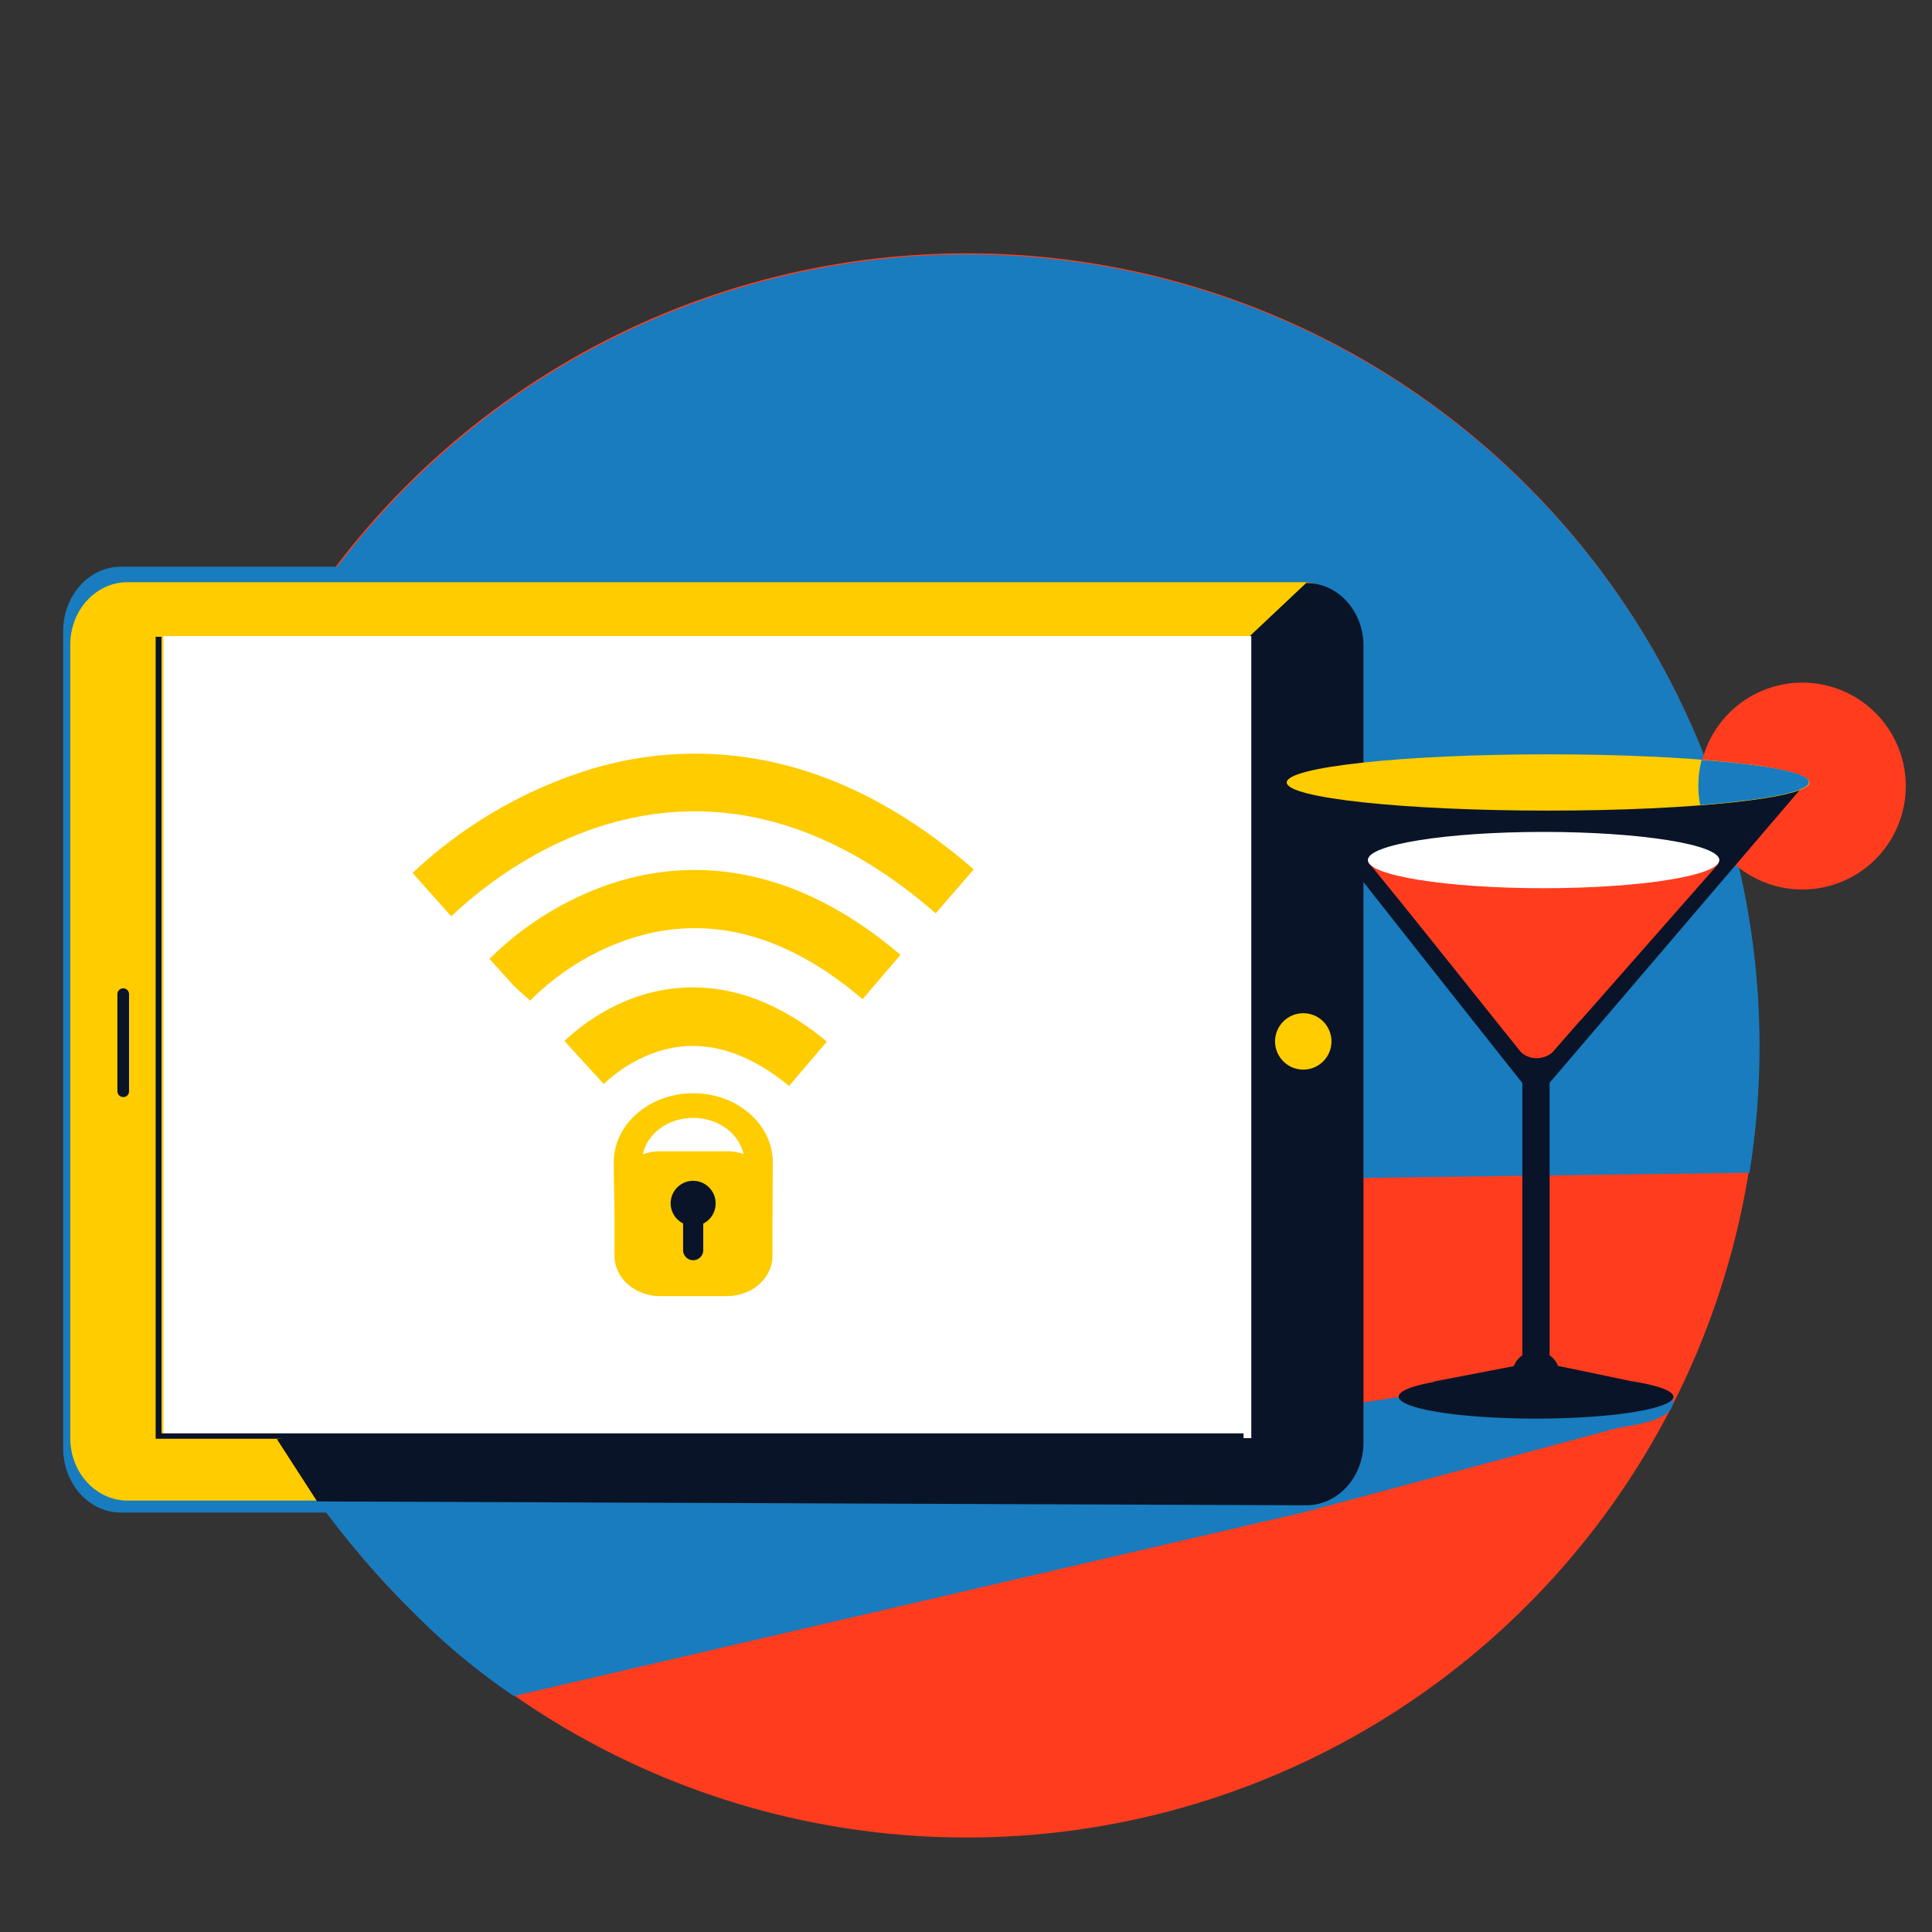
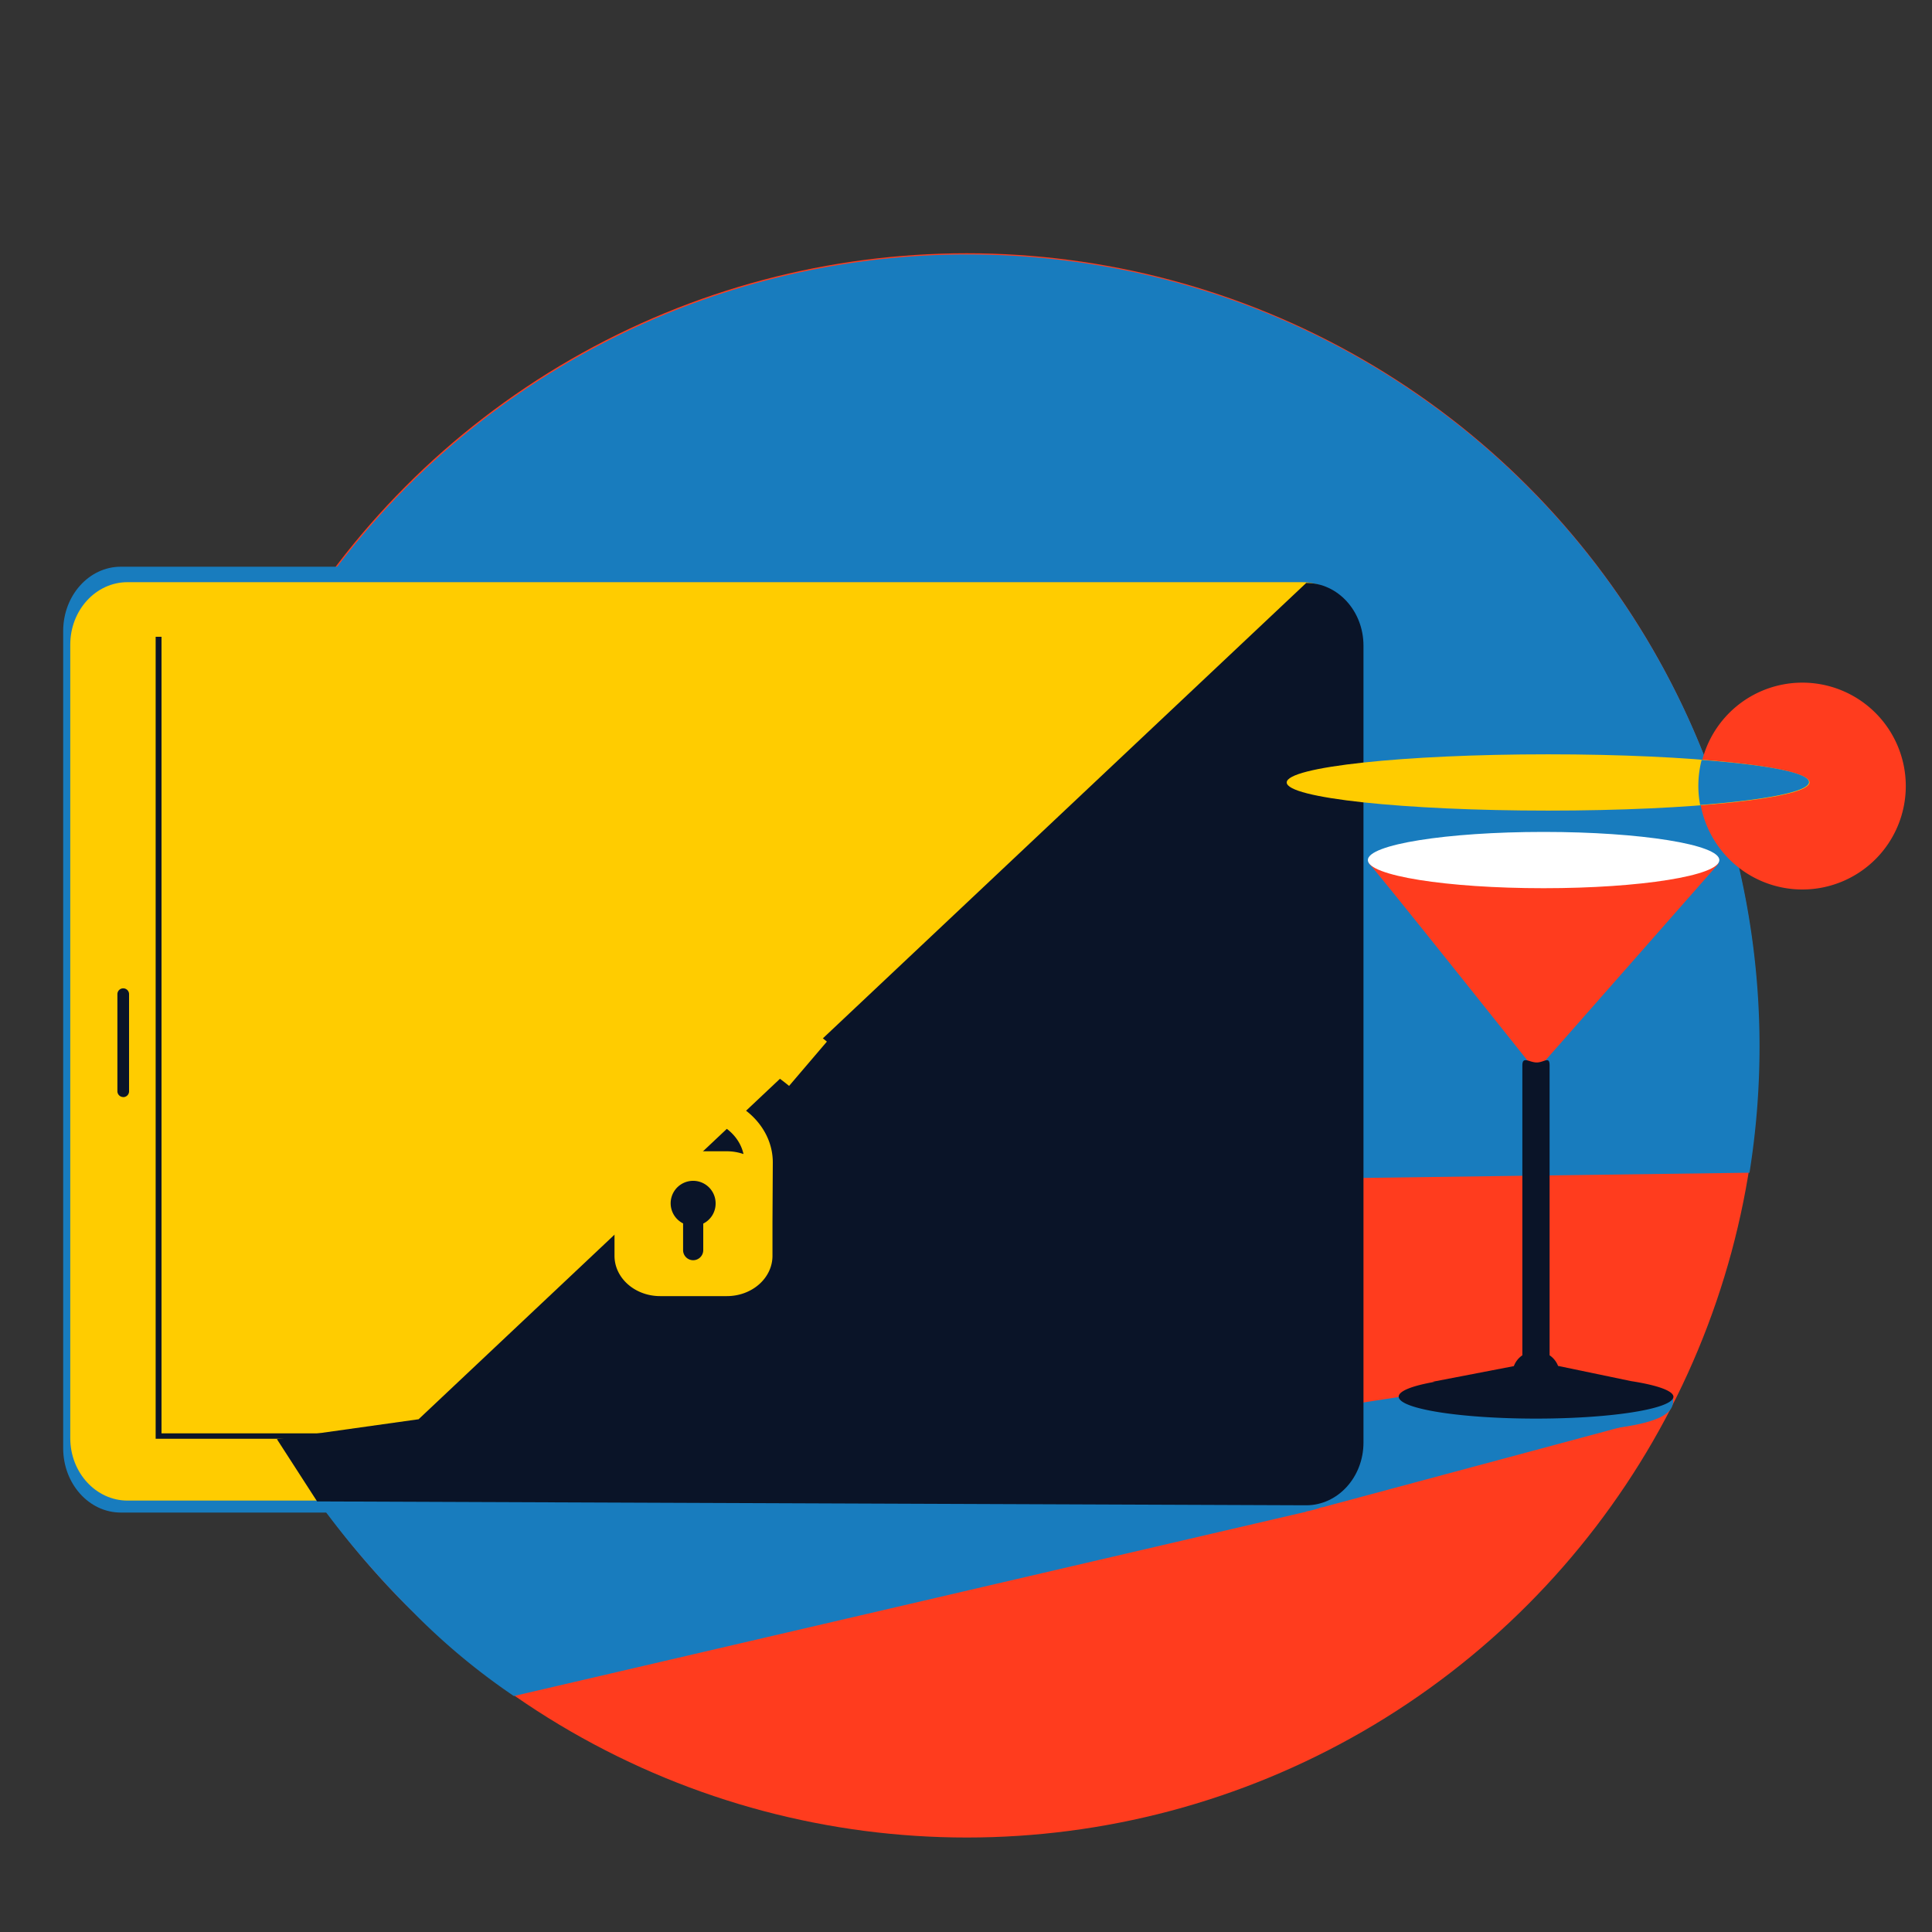
<svg xmlns="http://www.w3.org/2000/svg" id="Layer_1" data-name="Layer 1" viewBox="0 0 300 300">
  <rect x="0" y="0" width="300" height="300" fill="#333333" stroke="none" />
  <defs>
    <style>.cls-1{fill:#ff3c1e;}.cls-2{fill:#187cbe;}.cls-3{fill:#fc0;}.cls-4{fill:#0a1428;}.cls-5{fill:#fff;}</style>
  </defs>
  <title>square_icons</title>
  <circle class="cls-1" cx="150.12" cy="162.33" r="123" />
  <path class="cls-2" d="M273.22,162.52A123,123,0,0,0,47.64,94.64C37.16,113.31,31.22,133.42,27.85,150a124.17,124.17,0,0,0,1.48,35.35l242.33-3.25A124,124,0,0,0,273.22,162.52Z" />
  <path class="cls-2" d="M252.57,221.37l-47.33,12.71-1.06-15.15,13-2S229.9,223.74,252.57,221.37Z" />
  <path class="cls-2" d="M211.28,98c0-5.52-4-10-8.95-10H18.76c-4.94,0-8.95,4.47-8.95,10V224.87c0,5.52,4,10,8.95,10l182.77,0c6.26-.57,9.75-4.46,9.75-10Z" />
  <path class="cls-3" d="M211.09,100.1c0-5.36-4-9.7-8.89-9.7H19.8c-4.91,0-8.89,4.34-8.89,9.7V223.31c0,5.36,4,9.7,8.89,9.7H202.2c4.91,0,8.89-4.34,8.89-9.7V100.1Z" />
  <path class="cls-4" d="M202.83,233.74l-153.59-.6L43,223.47l22-3.09L202.83,90.52h0c4.91,0,8.89,4.36,8.89,9.74V224C211.72,229.37,207.74,233.74,202.83,233.74Z" />
-   <circle class="cls-3" cx="202.37" cy="161.71" r="4.38" />
  <path class="cls-4" d="M19.14,170.36a.9.9,0,0,0,.9-.9V154.37a.9.9,0,0,0-.9-.9h0a.9.9,0,0,0-.91.9v15.08a.91.91,0,0,0,.91.9Z" />
-   <rect class="cls-5" x="25.38" y="98.77" width="168.92" height="124.54" />
  <polygon class="cls-4" points="25.08 222.57 25.08 98.88 24.17 98.88 24.17 223.41 193.1 223.41 193.1 222.57 25.08 222.57" />
  <path class="cls-2" d="M259.8,216.91c0,1.79,1.11,5.32-23,5.64-17.88-.5-19.62-3.84-19.62-5.64s9.16-.63,20.29-.63S259.8,215.12,259.8,216.91Z" />
  <path class="cls-3" d="M120,180.51c0-5.94-5.53-10.75-12.35-10.75s-12.35,4.81-12.35,10.75c0,2,.06,4.09.12,7.73l0,0V195c0,3.46,3.18,6.26,7.09,6.26h10.35c3.92,0,7.09-2.8,7.09-6.26v-5.21l0,0Zm-12.35-6.92c3.88,0,7.1,2.42,7.8,5.61a7.91,7.91,0,0,0-2.57-.43H102.51a7.87,7.87,0,0,0-2.69.47C100.51,176,103.74,173.59,107.63,173.59Z" />
  <path class="cls-4" d="M111.12,186.85a3.49,3.49,0,1,0-5.05,3.12v4.15a1.56,1.56,0,1,0,3.13,0V190A3.48,3.48,0,0,0,111.12,186.85Z" />
  <path class="cls-3" d="M119.75,118.29a55.85,55.85,0,0,0-27.52,1,70.73,70.73,0,0,0-28.16,16.26c1.69,1.91,3.76,4.22,6,6.74l.15-.14c8.52-8.06,39-31.77,75.07-.33L151.2,135C141.15,126.24,130.57,120.62,119.75,118.29Z" />
  <path class="cls-3" d="M98.71,154.84a31.43,31.43,0,0,0-11.06,6.81l6.11,6.68a22.18,22.18,0,0,1,8.24-5c6.66-2.2,13.56-.42,20.53,5.29l5.87-6.88C116.3,151.7,105.59,152.44,98.71,154.84Z" />
  <path class="cls-3" d="M94.41,137.38A49.2,49.2,0,0,0,76,148.9l3.9,4.29,2.42,2.19a39.43,39.43,0,0,1,15-9.44c12.2-4.2,24.53-1.1,36.63,9.21l5.87-6.88C121.54,132.66,105,133.72,94.41,137.38Z" />
  <path class="cls-1" d="M295.93,122A16.06,16.06,0,1,1,279.87,106,16.06,16.06,0,0,1,295.93,122Z" />
-   <path class="cls-4" d="M199.8,121.5c-.35.17,38.61,49.22,38.61,49.22l41.75-48.87Z" />
  <ellipse class="cls-3" cx="240.39" cy="121.5" rx="40.59" ry="4.37" />
  <path class="cls-2" d="M264.23,118A16,16,0,0,0,264,125c10.23-.79,16.9-2.08,16.9-3.55S274.33,118.77,264.23,118Z" />
  <path class="cls-1" d="M212.5,134c.44.21,26,32.33,26,32.33l28.37-32.24" />
  <ellipse class="cls-5" cx="239.69" cy="133.55" rx="27.29" ry="4.37" />
-   <path class="cls-4" d="M233.73,160.38l2.05,2.56a3.51,3.51,0,0,0,2.67,1.37,3.78,3.78,0,0,0,3.3-1.66l3.68-4.22s-1,3.54-1.13,3.77-4.79,5.32-5.23,5.23a36.72,36.72,0,0,1-4.43-2.79" />
  <path class="cls-4" d="M253.28,214.46,242,212.11h-.06a3.51,3.51,0,0,0-1.32-1.66v-45c0-1.53-.84-.47-2-.47s-2.23-1.06-2.23.47v45a3.51,3.51,0,0,0-1.32,1.68l-12.66,2.44.37,0c-3.47.61-5.59,1.42-5.59,2.3,0,1.89,9.55,3.41,21.33,3.41s21.33-1.53,21.33-3.41C259.8,215.95,257.29,215.08,253.28,214.46Z" />
  <path class="cls-2" d="M203,234.7,79.79,263.36a102.52,102.52,0,0,1-15.54-12.92A139.83,139.83,0,0,1,50.38,234.5C110.31,234.21,203,234.7,203,234.7Z" />
</svg>